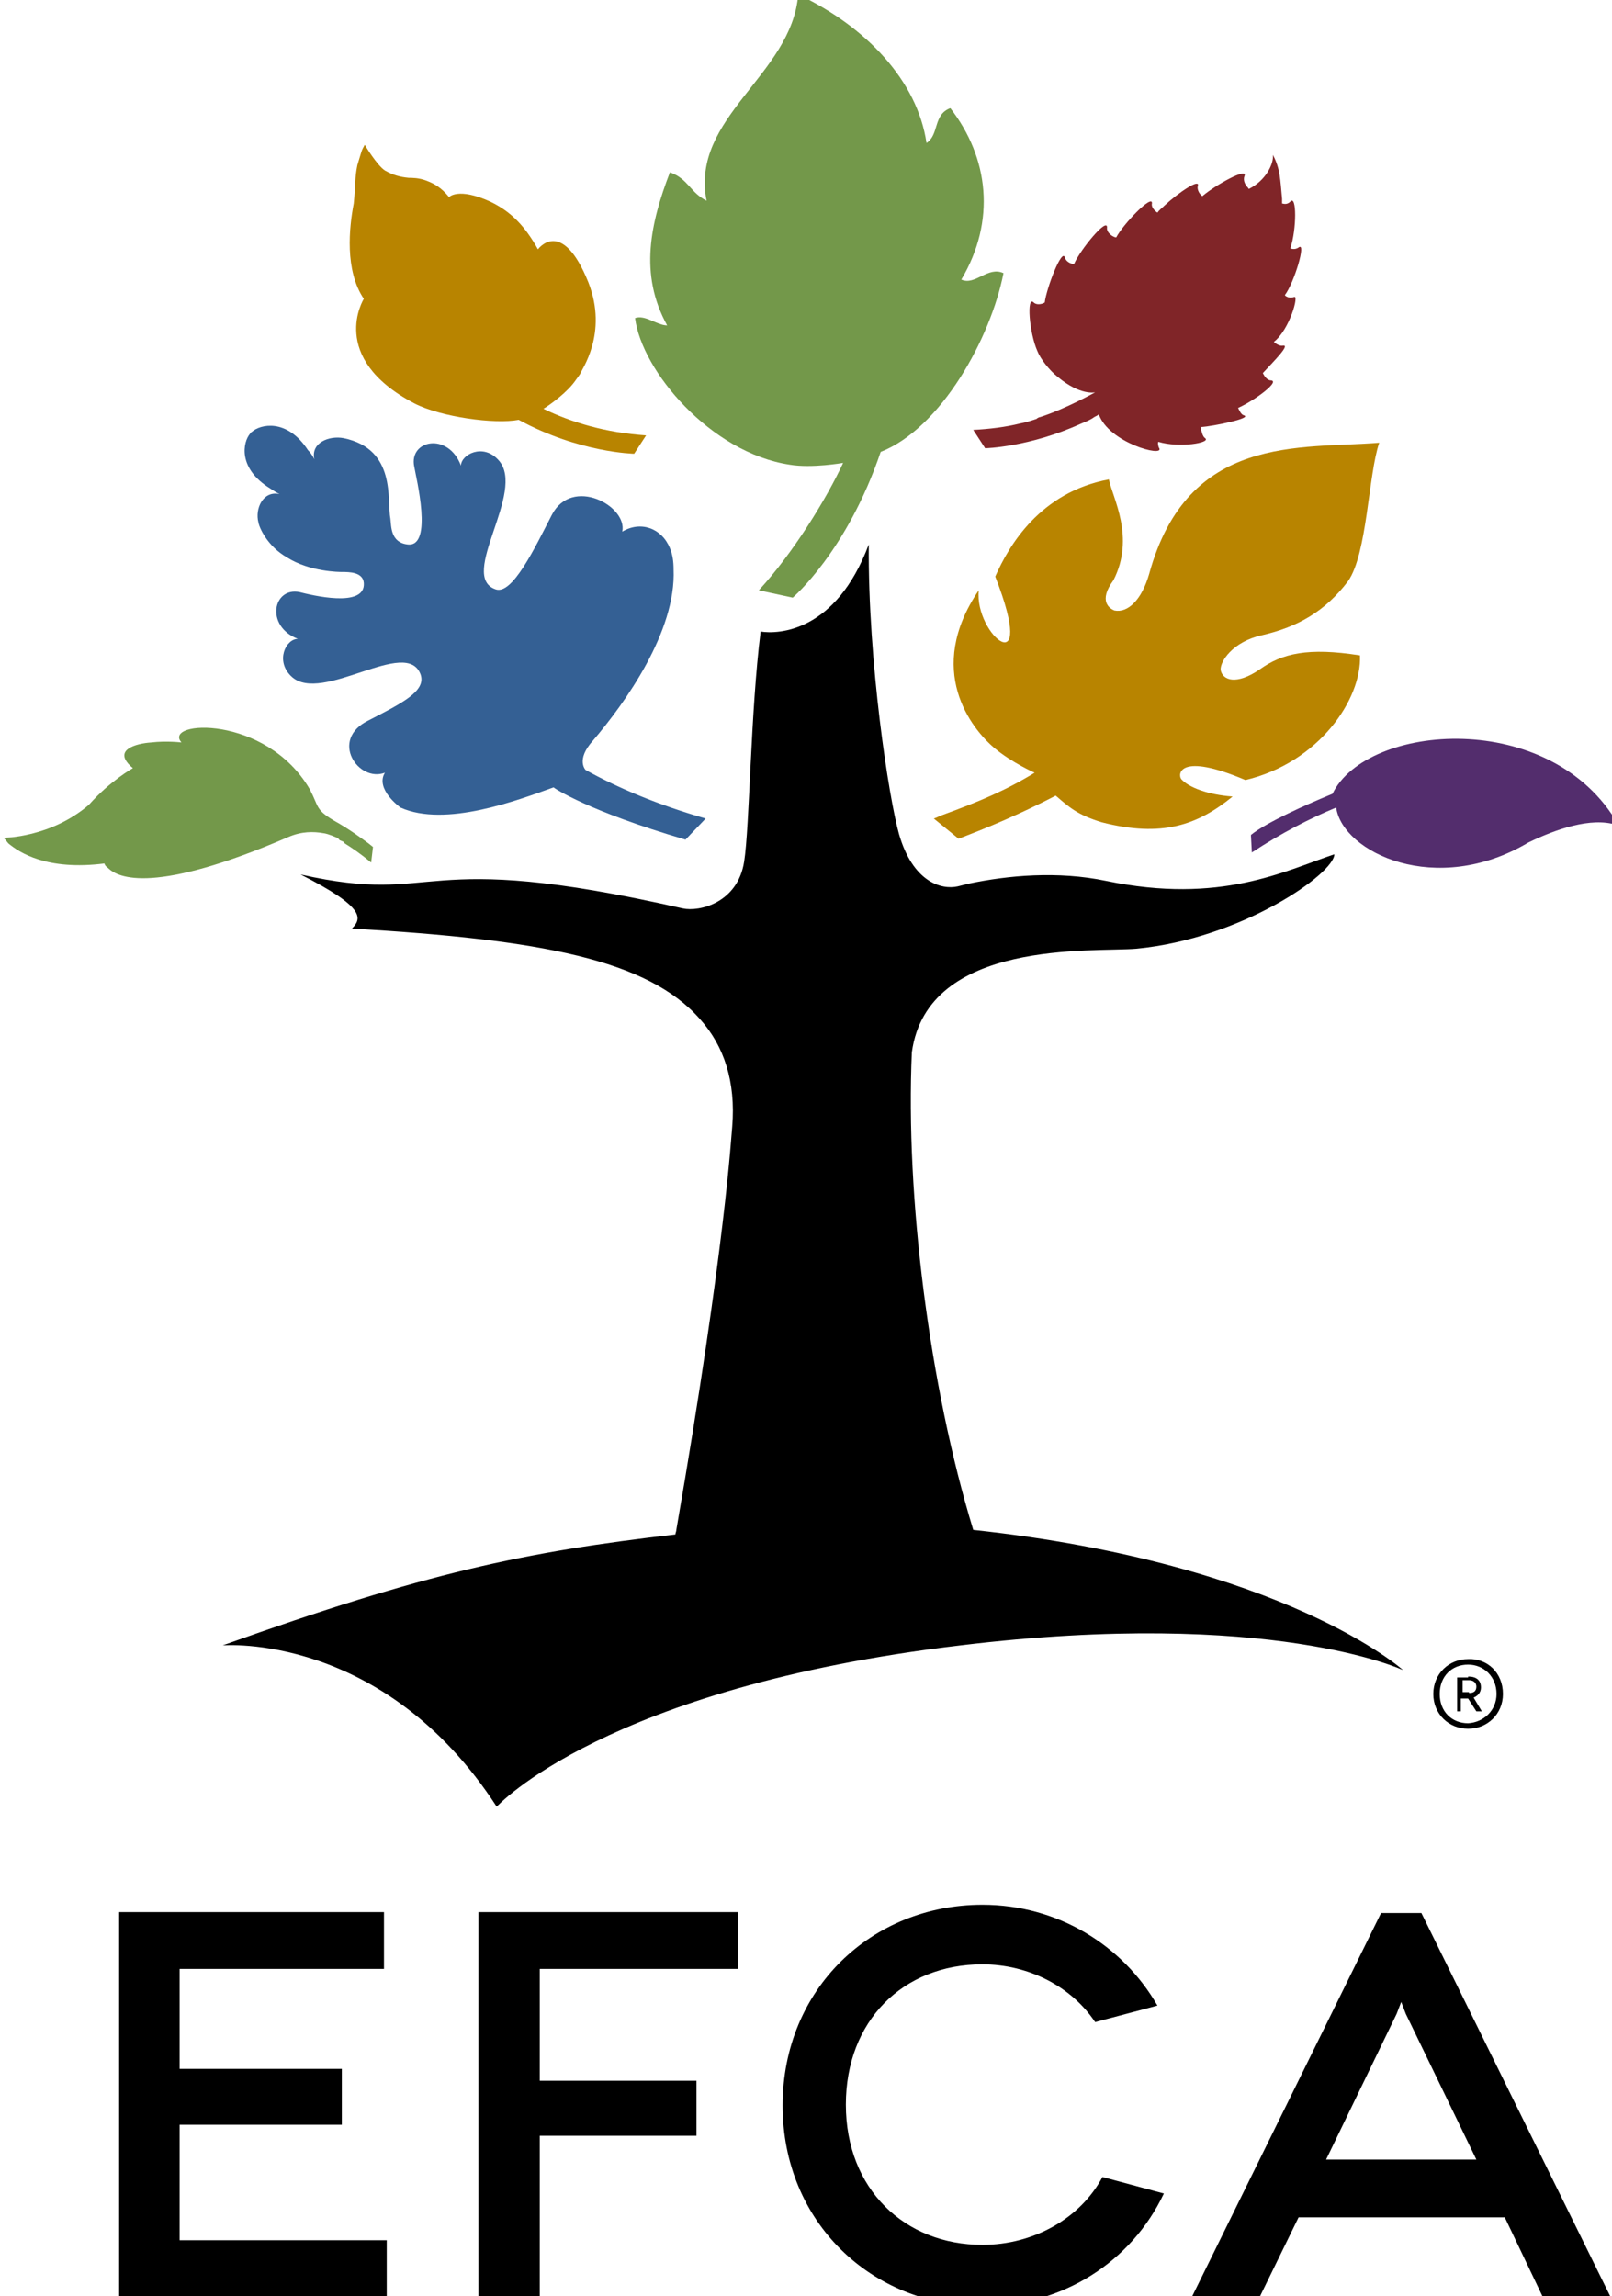
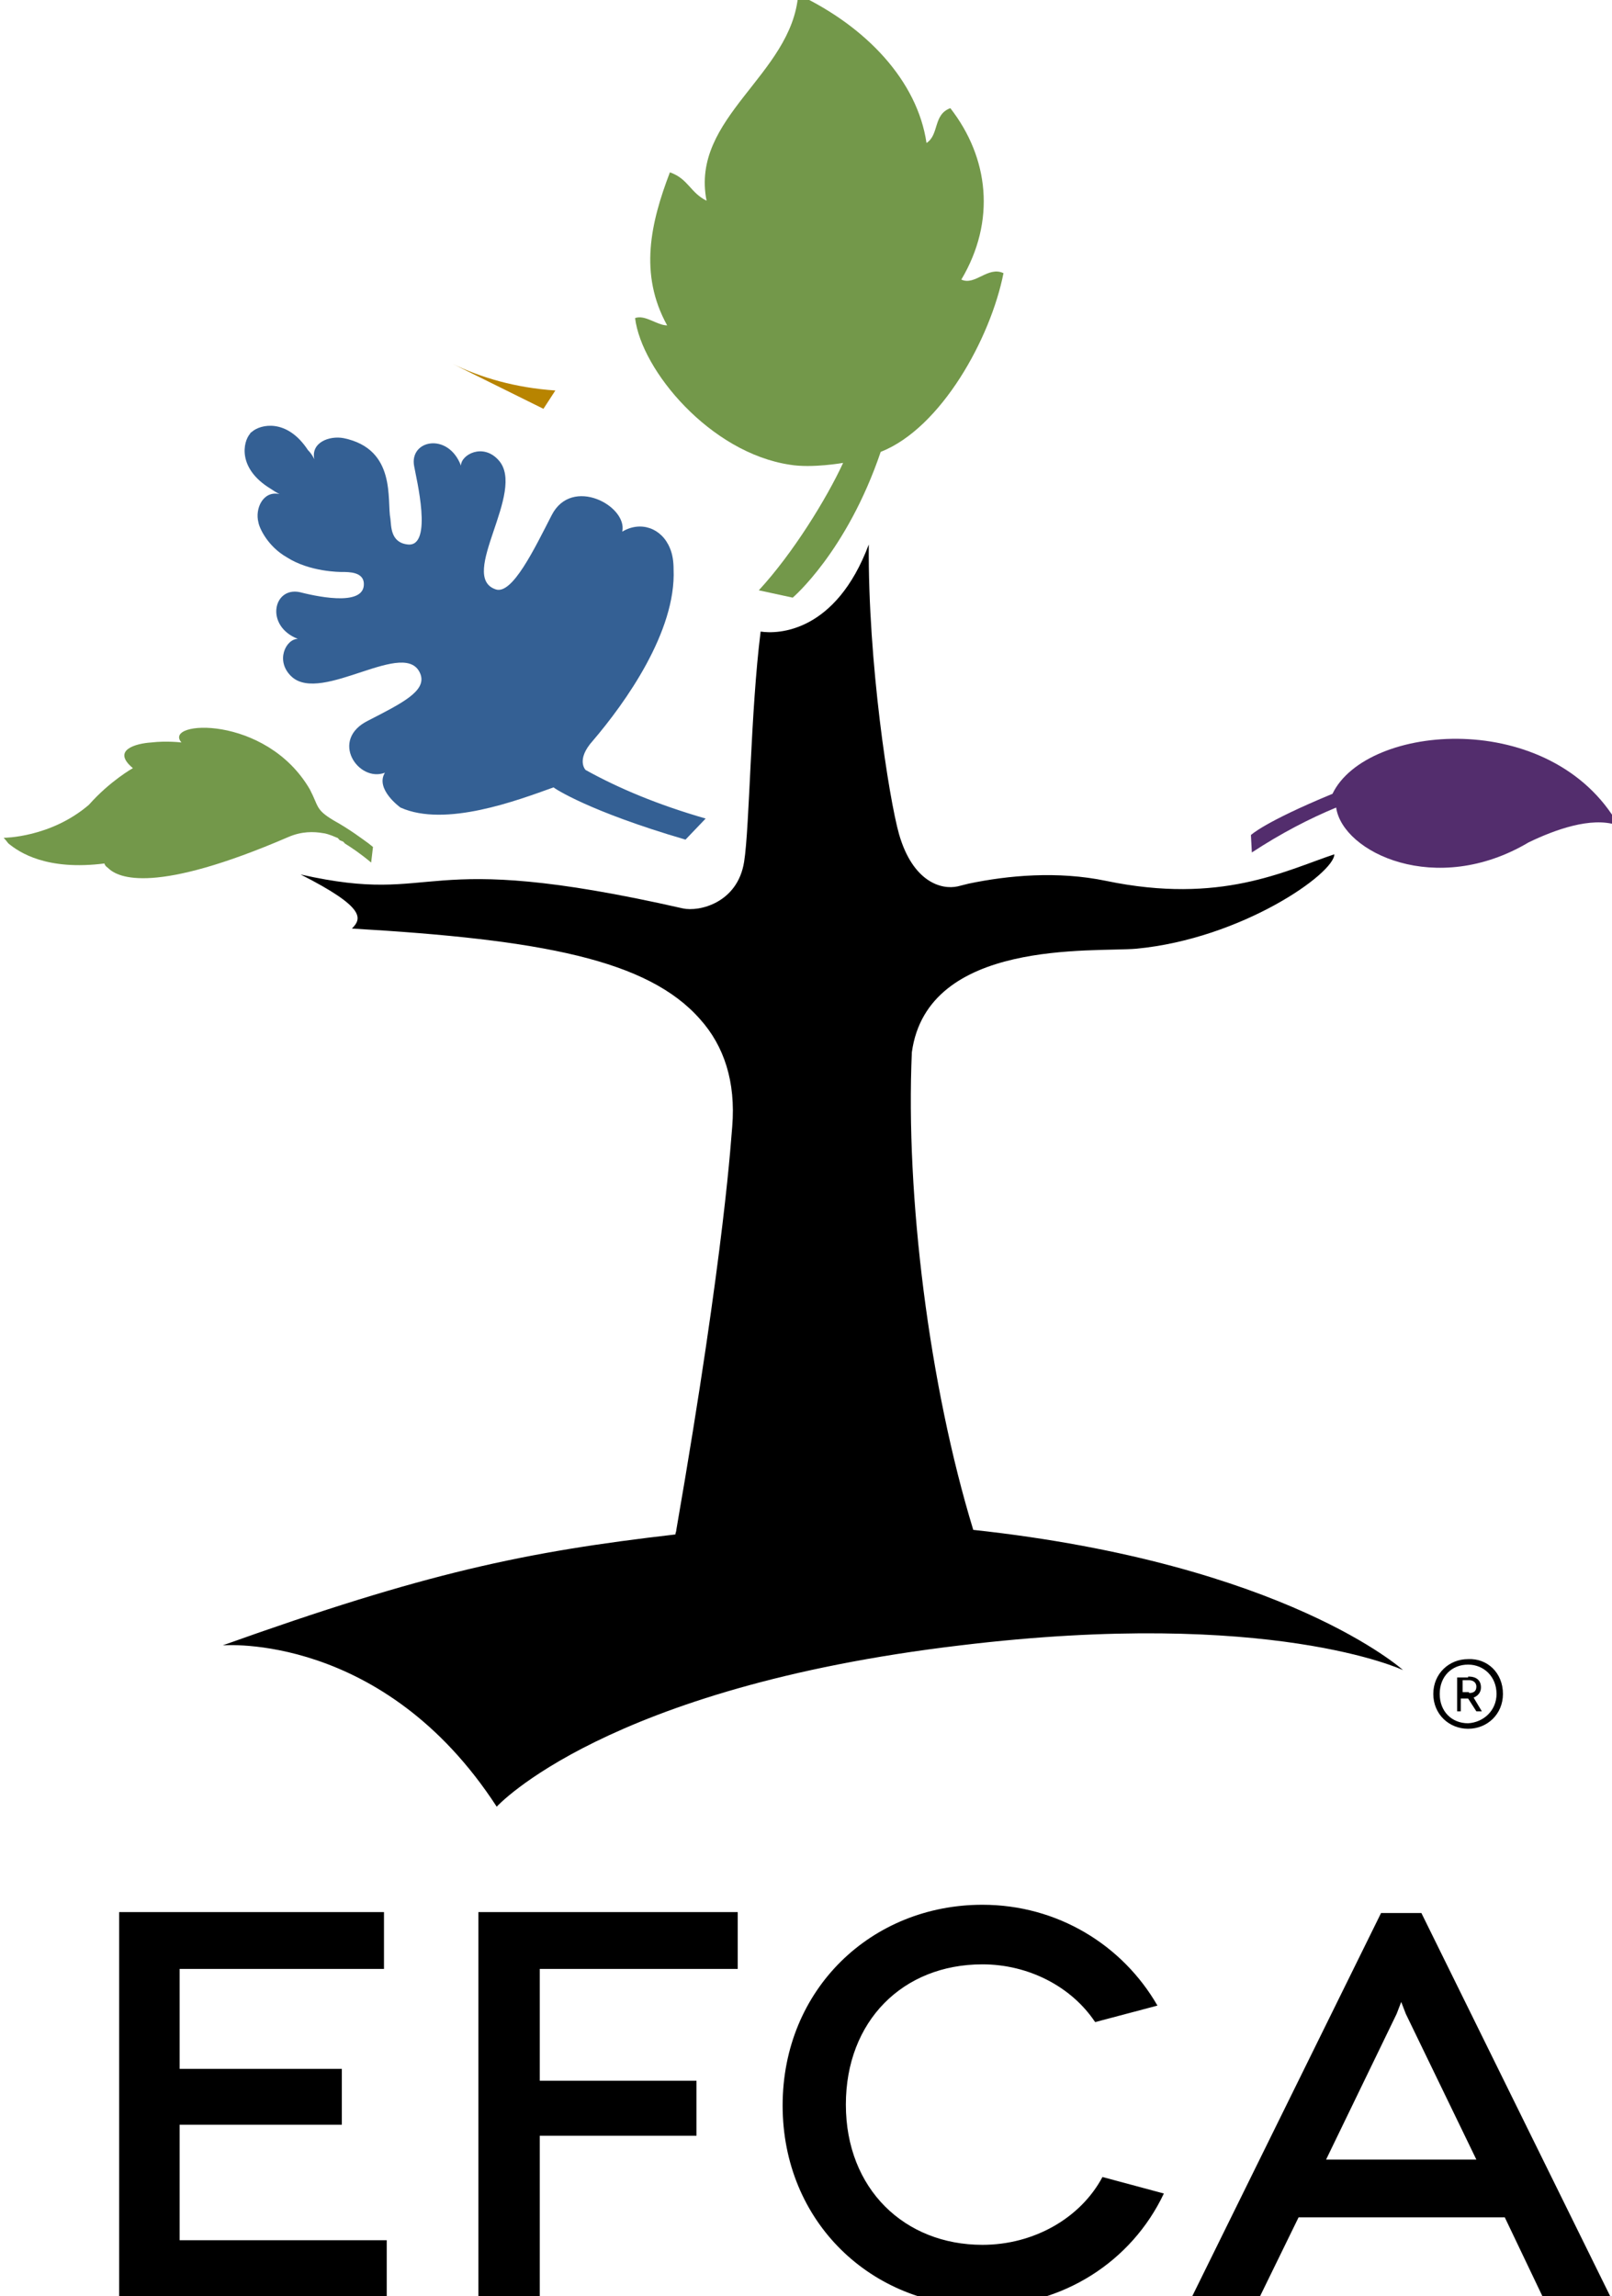
<svg xmlns="http://www.w3.org/2000/svg" id="Layer_1" viewBox="0 0 175.9 250.5">
  <style>
    .st0{fill:#73984a}.st3{fill:#b88400}
  </style>
  <path class="st0" d="M86.2 50.7c2.4.4 5.8-.2 5.8-.2-1.8 3.9-5.5 9.9-9.2 13.9l3.7.8s5.9-5 9.6-15.9c6.6-2.6 12-12.4 13.4-19.5-1.7-.8-3.1 1.4-4.6.7 3.8-6.4 3-13.3-1.2-18.7-1.9.7-1.2 2.9-2.6 3.8-1-6.8-6.6-12.7-14-16.2-.7 8.8-11.8 13.4-10 22.5-1.8-.9-2-2.4-4-3.1-2.1 5.5-3.4 11.1-.3 16.7-1.1 0-2.4-1.2-3.5-.8.7 5.7 8.2 14.7 16.9 16z" />
  <path d="M106.2 166.9c-4.8-15.7-7.4-36.4-6.7-52.1 1.7-12.4 19.8-10.9 24.5-11.3 11.5-1.1 21.6-8.2 21.6-10.3-5.4 1.8-12.4 5.5-24.9 2.9-5.3-1.1-10.7-.6-15 .3l-1.2.3c-1.8.4-4.9-.5-6.4-5.7-1.1-3.9-3.4-18.7-3.3-31.6-3.6 9.6-9.9 9.8-11.8 9.5-1.1 8.7-1.2 21.3-1.8 25.1-.7 4.5-4.9 5.5-6.7 5.1-29.5-6.7-26.2-.2-41.7-3.7 7.1 3.6 6.7 4.8 5.6 5.9 20.7 1.2 32.3 3.4 38 9.9 2.6 2.9 3.9 6.8 3.5 11.7-.1.8-.7 12.9-6.1 44 0 .2-.1.3-.1.5-16.5 1.9-27.3 4.2-49.4 12.1 0 0 17.5-1.5 29.9 17.6 0 0 11.8-13 50.6-17.6 33.9-4.1 48.3 2.7 48.3 2.7s-12.8-11.6-46.9-15.3c0 .1 0 0 0 0z" />
  <path d="M145.4 86.6c-7.5 3.1-8.9 4.5-8.9 4.5l.1 1.9c3.2-2.1 6.3-3.7 9.2-4.9.7 4.9 10.9 9.8 21 3.8 2.9-1.4 6.8-2.8 9.6-1.9h.2c-7.3-12.8-27.5-11.1-31.2-3.4z" fill="#532d6d" />
  <path d="M74.8 91.6l2.2-2.3c-5.2-1.5-9.5-3.3-13.1-5.3 0 0-1.1-1.1.8-3.2 3.5-4.1 9.1-11.9 8.8-18.7 0-.8-.1-1.6-.4-2.3-.9-2.2-3.2-3-5.2-1.8.6-2.8-5.5-6.1-7.7-1.8-1.9 3.7-4.3 8.7-6.1 8.1-4.2-1.4 3.4-10.7.3-14.1-1.7-1.9-4.1-.6-4.1.6-1.4-3.7-5.7-2.8-5.1.1.2 1.2 2.1 8.8-.7 8.5-1.9-.2-1.8-2-1.9-2.8-.4-2 .7-7.6-5.1-8.8-1.6-.3-3.6.5-3.2 2.3-.2-.4-.4-.7-.7-1-2.3-3.5-5.2-2.8-6.1-2-.1.1-.2.1-.2.2-.8.9-1.4 3.8 2.2 6 .3.2.6.4 1 .6-1.8-.4-2.7 1.6-2.3 3.1.1.6 1 2.6 3.1 3.8 2.5 1.6 5.8 1.6 6 1.6.8 0 2.3 0 2.4 1.2.2 2.8-5.8 1.3-7 1-2.9-.6-3.8 3.7-.2 5.1-1.3 0-2.5 2.4-.7 4.1 3.3 3.1 12.6-4.4 14.1-.2.6 1.8-2 3.1-5.7 5-4.3 2.1-1.1 6.8 1.8 5.7-1.1 1.8 1.7 3.8 1.7 3.8 4.9 2.2 12.8-.8 16.7-2.2.1.1 3.8 2.6 14.4 5.7z" fill="#346094" />
-   <path class="st3" d="M137.5 73c-2.6 1.8-4.1 1.2-4.3.1-.1-.9 1.3-3.1 4.5-3.8 3.9-.9 6.9-2.6 9.4-5.9 2.1-3 2.2-11.6 3.4-15.1-8.6.7-20.9-1-25.1 14.3-.8 2.8-2.3 4.3-3.8 4-.5-.2-1.8-1-.1-3.3 2.4-4.7-.1-9-.5-11-7.5 1.4-10.9 7.2-12.4 10.6 4.7 12-2.3 6.4-1.8 1.5-5.9 8.7-.8 15.1 1.7 17.2 1.9 1.6 4.4 2.7 4.4 2.7-3.1 1.9-5.9 3.1-10.3 4.7-.2.1-.4.2-.7.3l2.7 2.2c.7-.3 5-1.8 10.6-4.7 1.5 1.3 2.4 2.1 5 2.9 6.6 1.7 10.5.3 14.3-2.8-2.7-.2-4.8-1-5.6-1.9-.4-.5-.3-3 7 .1 8-1.9 12.7-8.8 12.5-13.6-5.7-.9-8.5-.2-10.9 1.5z" />
-   <path d="M126.7 48.6zm4.5-1.9c-.1 0-.1 0 0 0zm10-14.3c-.3.1-.6.1-.9-.1l-.1-.1c1-1.3 2.4-5.9 1.5-5.2-.3.2-.6.2-.9.1.7-2.1.7-5.9 0-5.1-.4.4-.8.2-.9.2v-.5c-.2-2.1-.2-3.3-1-4.8.1 1-.8 2.8-2.6 3.7 0 0-.1 0-.1-.1-.3-.3-.6-.8-.4-1.3.4-1-3.2 1-4.6 2.2-.3-.2-.6-.7-.5-1.1.3-.9-2.1.7-3.6 2.1-.3.3-.6.5-.8.8-.3-.2-.7-.6-.6-1 .1-1.1-3.1 2.2-3.9 3.7-.3 0-1.1-.5-1-1.1 0-1.1-2.9 2.4-3.6 4-.4 0-.9-.3-1-.7-.3-1.1-2 3.3-2.2 4.9-.3.2-.9.3-1.2 0-.8-.8-.5 3.3.4 5.3.3.8 1.3 2.1 2.2 2.8 2.5 2.1 4.1 1.7 4.1 1.7s-3.2 1.8-6 2.7c-.1 0-.3.1-.4.2-.6.2-1.2.4-1.8.5-1.6.4-3.3.6-5.1.7l1.3 2s4.8-.1 10.5-2.7c.5-.2 1-.4 1.4-.7.2-.1.4-.2.5-.3 1.1 3.1 7.1 4.7 6.6 3.7-.1-.1-.2-.6-.1-.7 2.3.7 5.8.1 5.1-.4-.3-.2-.4-.8-.5-1.2 1.4-.1 5.8-1 4.7-1.3-.3-.1-.5-.6-.6-.8 1.8-.8 4.6-2.9 3.6-3-.4 0-.7-.4-.9-.8 1.3-1.4 3-3.1 2.2-3-.4.1-.9-.3-1-.4 1.7-1.3 2.8-5.2 2.2-4.9zm-8 13z" fill="#802528" />
-   <path class="st3" d="M59.3 44.6c.8-.5 2.6-1.8 3.5-3.1.3-.4.5-.7.5-.7.1-.4 3.1-4.4.9-10-2.9-7.2-5.5-3.6-5.5-3.6-1.4-2.5-2.9-4.1-5.2-5.2-3.5-1.6-4.5-.5-4.5-.5-.9-1.1-1.7-1.5-2.5-1.8-.8-.3-1.5-.3-1.9-.3-1-.1-1.7-.3-2.6-.8-.9-.6-2.2-2.8-2.2-2.8-.4.7-.3.6-.8 2.2-.3 1.4-.2 2.3-.4 4.2-.5 2.6-1 7.3 1.1 10.4 0 0-4 6.4 5.5 11.4 2.9 1.5 8.8 2.3 11.4 1.8 6.6 3.6 12.6 3.7 12.6 3.7l1.3-2c-4.4-.3-8.1-1.4-11.2-2.9z" />
+   <path class="st3" d="M59.3 44.6l1.3-2c-4.4-.3-8.1-1.4-11.2-2.9z" />
  <path class="st0" d="M40.7 92.4l-.5-.4c-.7-.5-2-1.5-3.8-2.5-2-1.2-1.6-1.5-2.6-3.4-4.8-8.2-16.1-7.5-14-5.1 0 0-1.6-.2-3.3 0-1.6.1-4.4.8-2 2.8 0 0-2.5 1.4-4.8 4C5.5 91.4.4 91.4.4 91.4s.2.2.5.6c1.2 1 4.2 3 10.5 2.2 0 .1.1.3.4.5 1.1 1.1 5.1 2.9 19.7-3.4 1.4-.6 2.7-.6 3.8-.4.1 0 .6.1 1.5.5 0 0 .1 0 .1.1 0 0 .1 0 .1.1.1.1.2.1.4.2 0 0 .1 0 .1.1 0 0 .1 0 .1.1.8.5 1.7 1.1 2.9 2.1l.2-1.7c.1 0 0 0 0 0z" />
  <path d="M164 184.8c0 2.2-1.7 3.8-3.8 3.8-2.1 0-3.8-1.6-3.8-3.8 0-2.2 1.7-3.8 3.8-3.8 2.1-.1 3.8 1.5 3.8 3.8zm-.7 0c0-1.9-1.4-3.2-3.1-3.2-1.8 0-3.1 1.3-3.1 3.2 0 1.9 1.3 3.2 3.1 3.2 1.7-.1 3.1-1.4 3.1-3.2zm-3.1-1.9c.9 0 1.4.4 1.4 1.2 0 .5-.3.9-.8 1.1l.9 1.5h-.6l-.9-1.4h-.8v1.4h-.4V183h1.2zm.1 1.8c.5 0 .8-.2.8-.7 0-.4-.3-.7-.8-.7h-.7v1.3h.7zM42.2 244.4v6.2H13v-42h28.9v6.2H19.6v10.9h17.7v6.1H19.6v12.6h22.6zm16.7-29.5V227H76v6H58.9v17.6h-6.7v-42h28.3v6.2H58.9zm60.6 5.7c-2.6-3.9-7.3-6.3-12.3-6.3-8.7 0-14.9 6.2-14.9 15.3 0 9.2 6.4 15.3 14.9 15.3 5.6 0 10.7-2.9 13.1-7.4l6.7 1.8c-3.5 7.4-11 12.3-19.8 12.3-12.1 0-21.8-9.2-21.8-21.9s9.7-21.9 21.8-21.9c8.2 0 15.3 4.4 19.1 11l-6.8 1.8zm44.7 21.3h-22.5l-4.3 8.8H130l20.7-42h4.4l20.7 42h-7.4l-4.2-8.8zm-3.1-6.3l-7.7-15.9-.5-1.3-.5 1.3-7.7 15.9h16.4z" />
</svg>